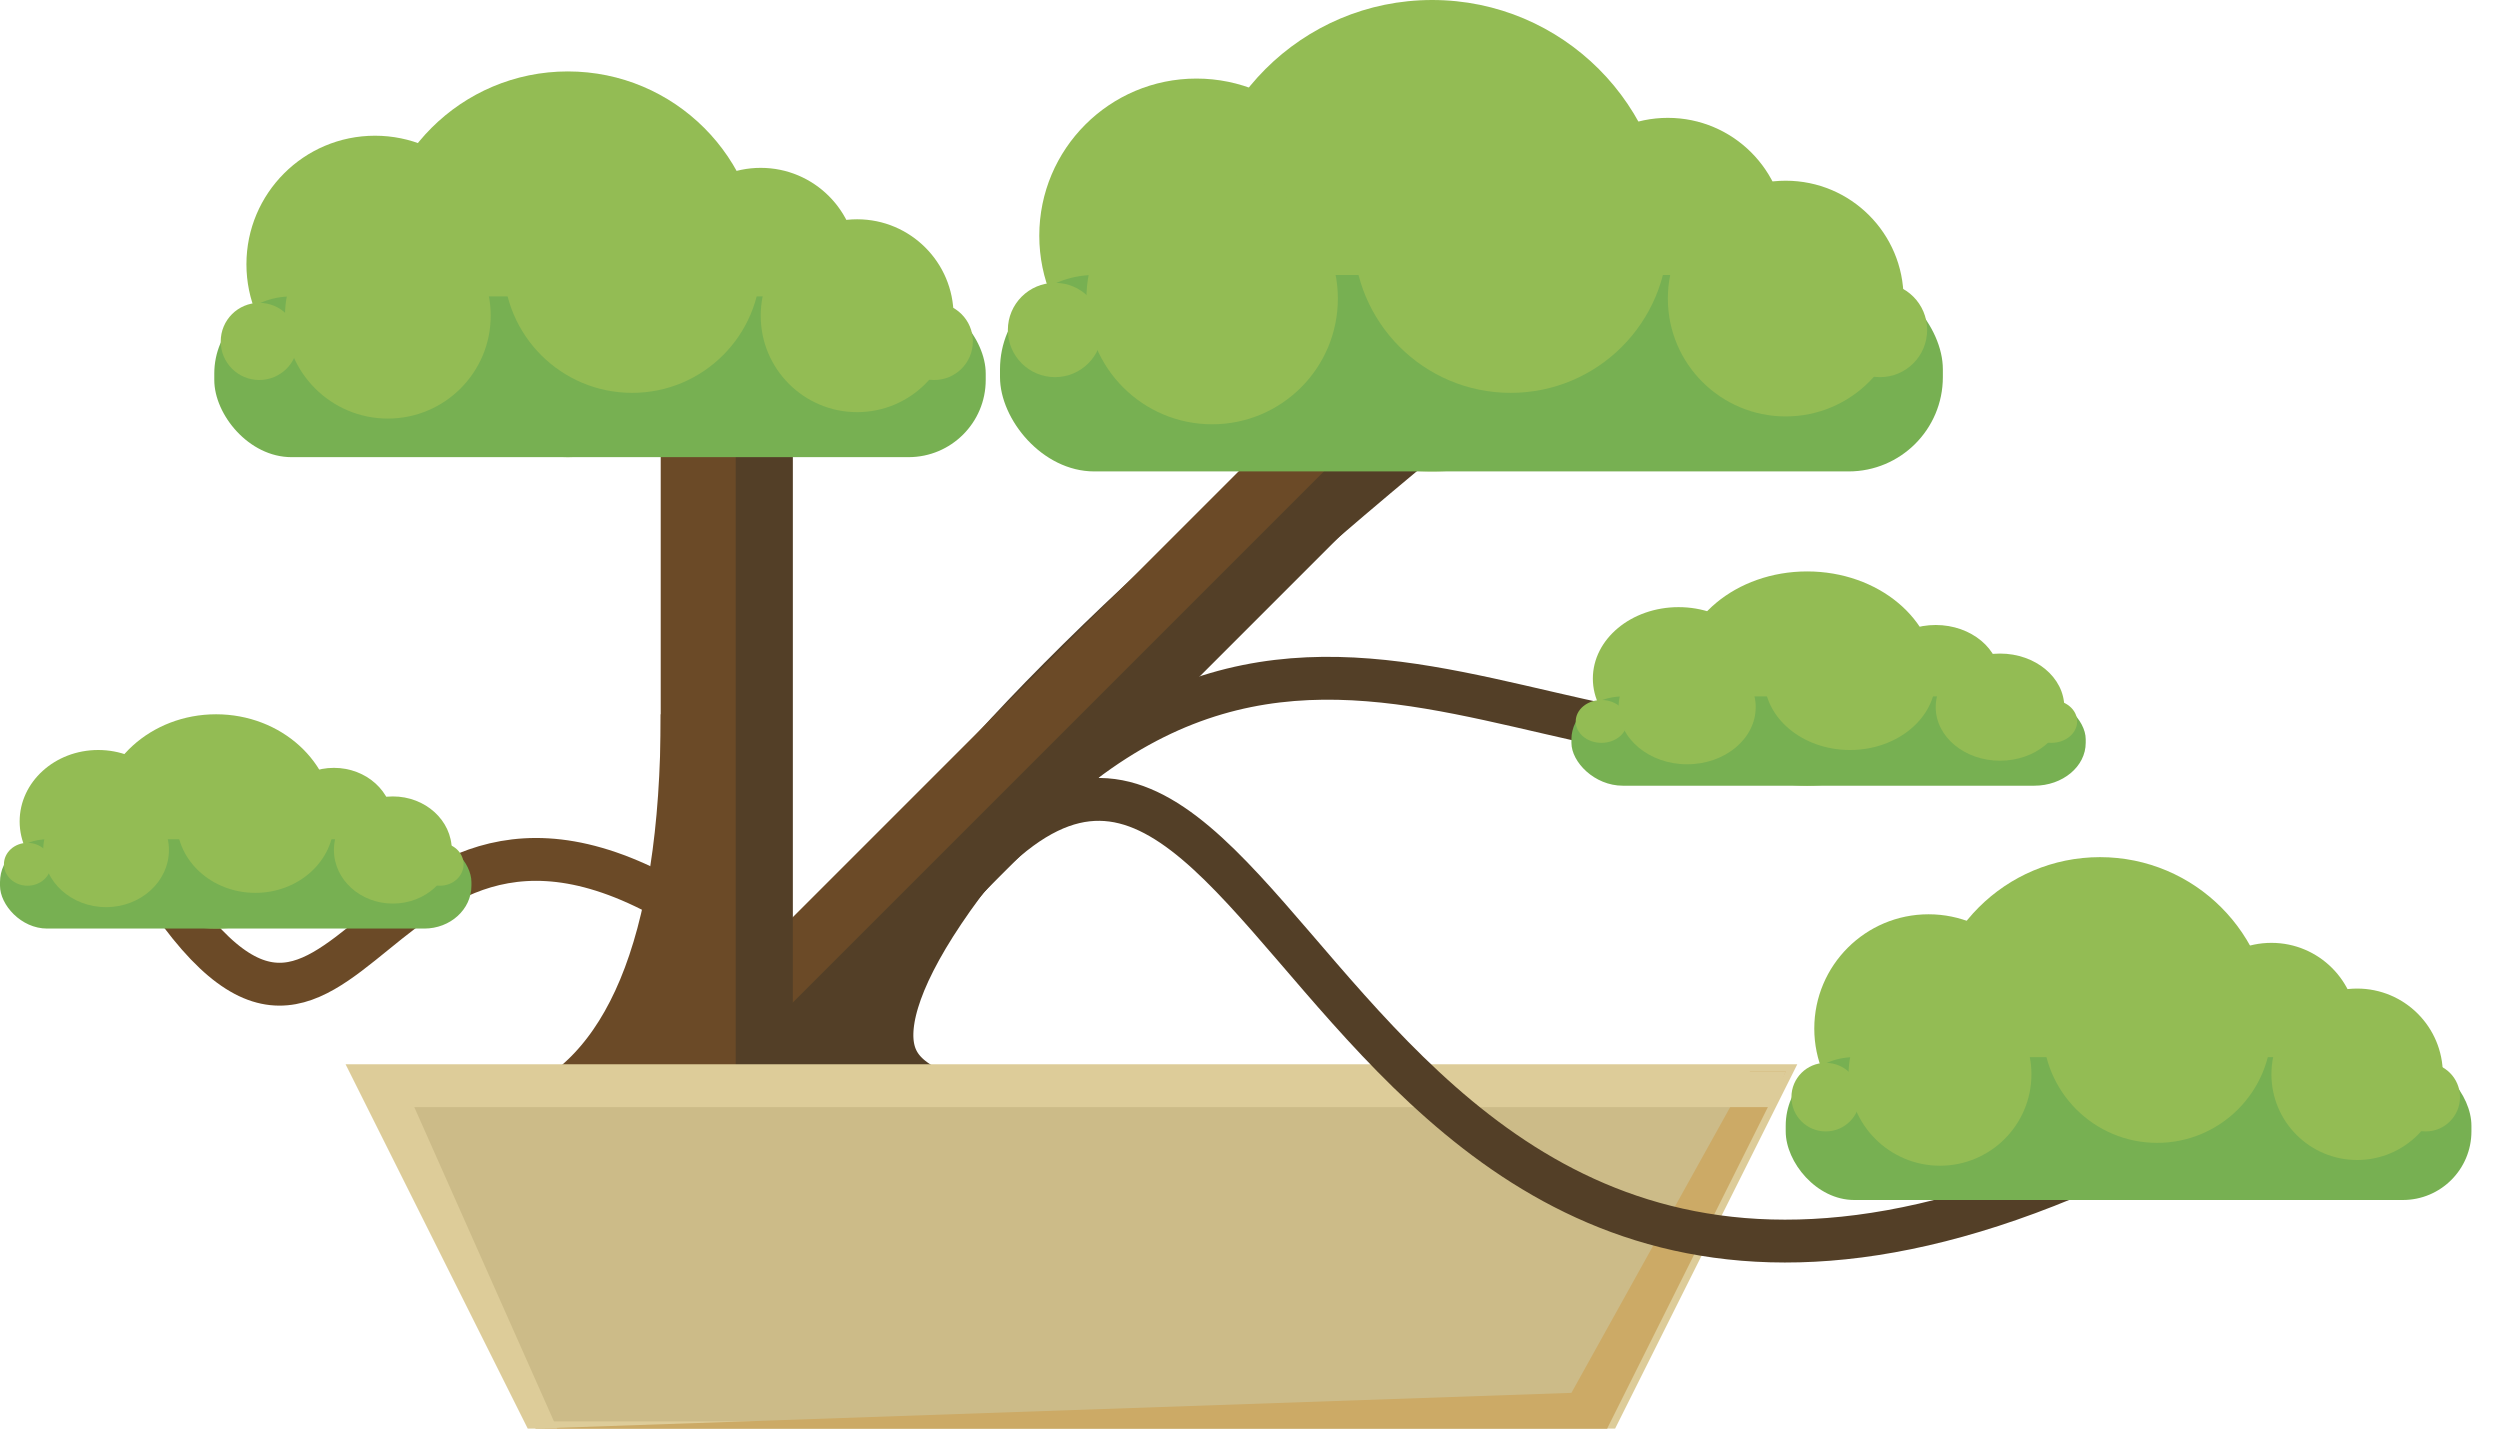
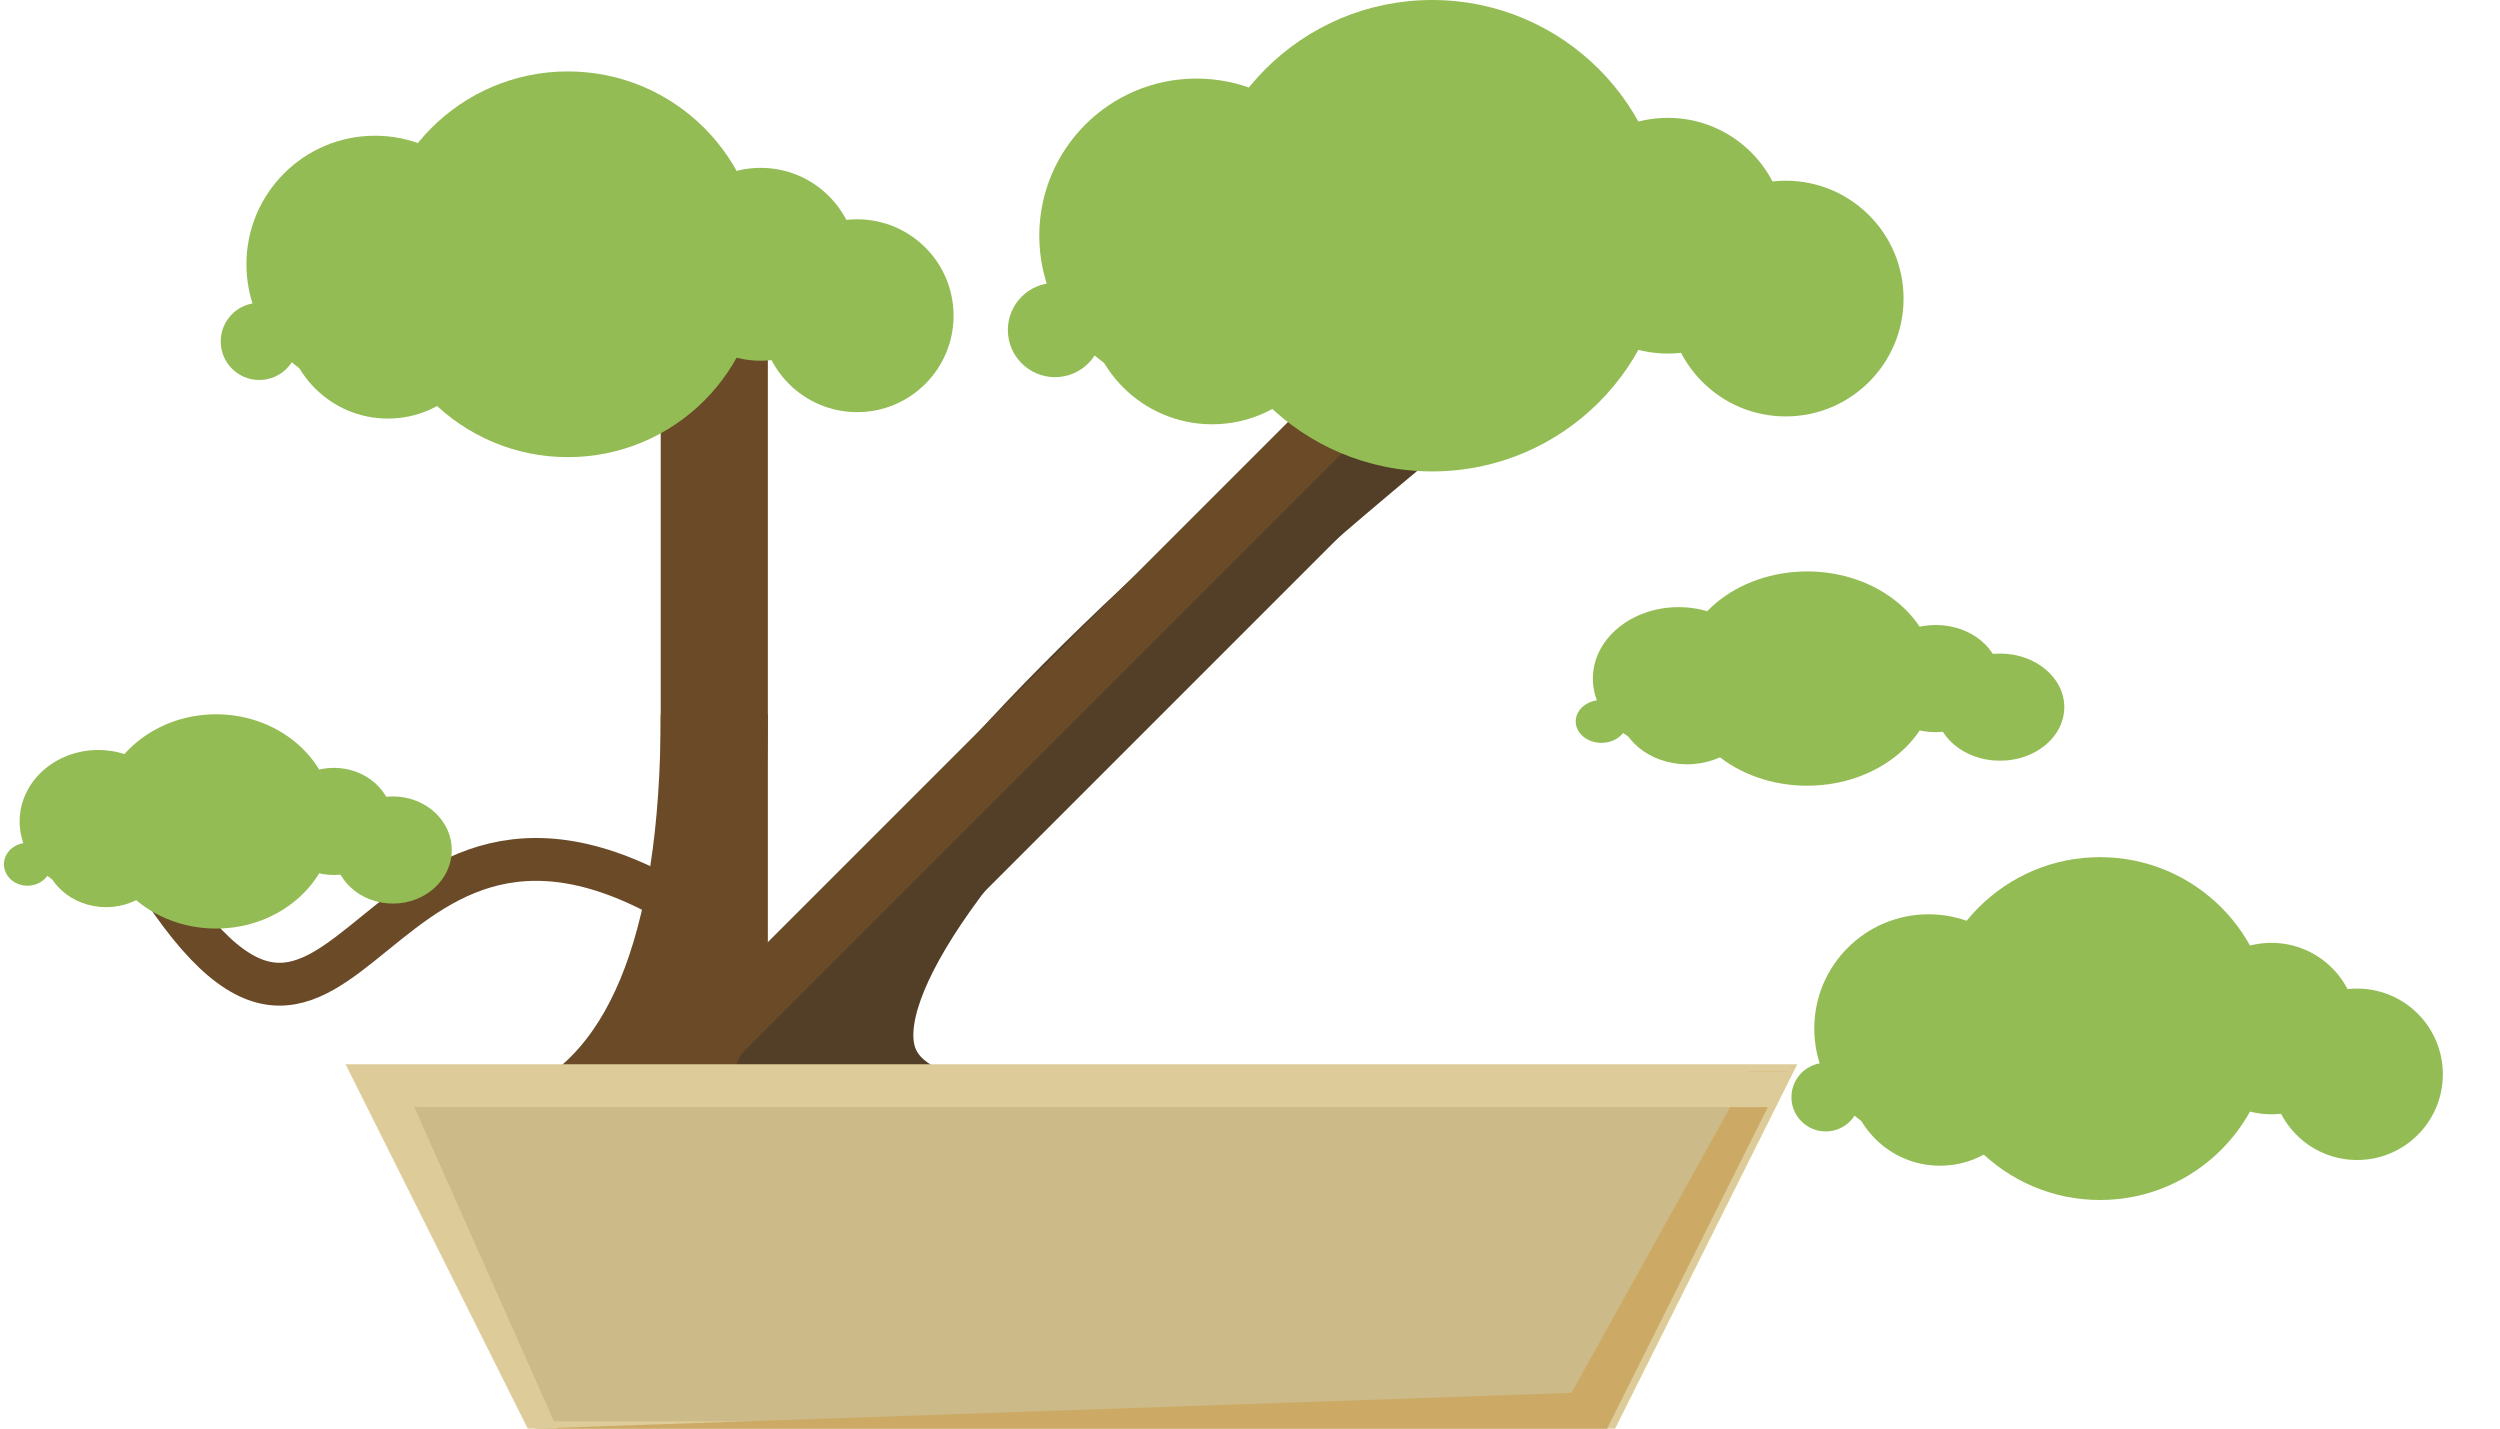
<svg xmlns="http://www.w3.org/2000/svg" xmlns:xlink="http://www.w3.org/1999/xlink" version="1.1" width="350px" height="200px">
  <defs>
    <g id="leaves">
      <circle cx="55" cy="30" r="30" fill="#93bc54" />
      <circle cx="25" cy="30" r="20" fill="#93bc54" />
      <circle cx="85" cy="30" r="15" fill="#93bc54" />
-       <rect x="0" y="35" width="120" height="25" rx="12" fill="#77b052" />
      <circle cx="65" cy="30" r="20" fill="#93bc54" />
      <circle cx="100" cy="38" r="15" fill="#93bc54" />
      <circle cx="27" cy="38" r="16" fill="#93bc54" />
      <circle cx="7" cy="42" r="6" fill="#93bc54" />
-       <circle cx="112" cy="42" r="6" fill="#93bc54" />
    </g>
  </defs>
  <g id="vim-branches">
    <path d="M 75,160 Q 100,150 100,100" stroke="#6b4a27" stroke-width="15" fill="none" />
    <path d="M 150,160 Q 70,160 206,50" stroke="#533f27" stroke-width="15" fill="none" stroke-linecap="round" />
    <line x1="100" y1="150" x2="100" y2="50" stroke="#6b4a27" stroke-width="15" stroke-linecap="round" />
    <line x1="100" y1="150" x2="200" y2="50" stroke="#6b4a27" stroke-width="15" stroke-linecap="round" />
-     <line x1="107" y1="150" x2="107" y2="50" stroke="#533f27" stroke-width="8" stroke-linecap="round" />
    <line x1="107" y1="150" x2="207" y2="50" stroke="#533f27" stroke-width="8" stroke-linecap="round" />
  </g>
  <g id="pot">
    <title>Pot</title>
    <polygon fill="#cb8" stroke="#dc9" stroke-width="2" points="50,150 250,150 225,200 75,200" />
    <polygon fill="#ca6" points="220,195 245,150 250,150 225,200 75,200" />
    <polygon fill="#dc9" points="50,150 250,150 248,155 58,155 78,200 75,200" />
  </g>
  <g>
-     <path d="M 130,130 C 180,60 180,220 300,160" stroke="#533f27" stroke-width="6" fill="none" />
-     <path d="M 130,130 C 180,60 220,120 270,100" stroke="#533f27" stroke-width="6" fill="none" />
    <path d="M 100,130 C 50,95 50,170 20,120" stroke="#6b4a27" stroke-width="6" fill="none" />
  </g>
  <use xlink:href="#leaves" x="0" y="0" transform="translate(30,10) scale(0.9)">
    <animateTransform attributeName="transform" type="translate" additive="sum" repeatCount="0" dur="6s" from="75,40" to="0,0" />
    <animateTransform attributeName="transform" type="scale" additive="sum" repeatCount="0" dur="6s" from="0" to="1" />
  </use>
  <use xlink:href="#leaves" x="0" y="0" transform="translate(140,0) scale(1.1)">
    <animateTransform attributeName="transform" type="translate" additive="sum" repeatCount="0" dur="12s" from="65,40" to="0,0" />
    <animateTransform attributeName="transform" type="scale" additive="sum" repeatCount="0" dur="12s" from="0" to="1" />
  </use>
  <use xlink:href="#leaves" x="0" y="0" transform="translate(0,100) scale(0.55,0.5)">
    <animateTransform attributeName="transform" type="translate" additive="sum" repeatCount="0" dur="8s" from="35,40" to="0,0" />
    <animateTransform attributeName="transform" type="scale" additive="sum" repeatCount="0" dur="8s" from="0" to="1" />
  </use>
  <use xlink:href="#leaves" x="0" y="0" transform="translate(220,80) scale(0.6,0.5)">
    <animateTransform attributeName="transform" type="translate" additive="sum" repeatCount="0" dur="6s" from="85,40" to="0,0" />
    <animateTransform attributeName="transform" type="scale" additive="sum" repeatCount="0" dur="6s" from="0" to="1" />
  </use>
  <use xlink:href="#leaves" x="0" y="0" transform="translate(250,120) scale(0.8,0.8)">
    <animateTransform attributeName="transform" type="translate" additive="sum" repeatCount="0" dur="10s" from="60,50" to="0,0" />
    <animateTransform attributeName="transform" type="scale" additive="sum" repeatCount="0" dur="10s" from="0" to="1" />
  </use>
</svg>